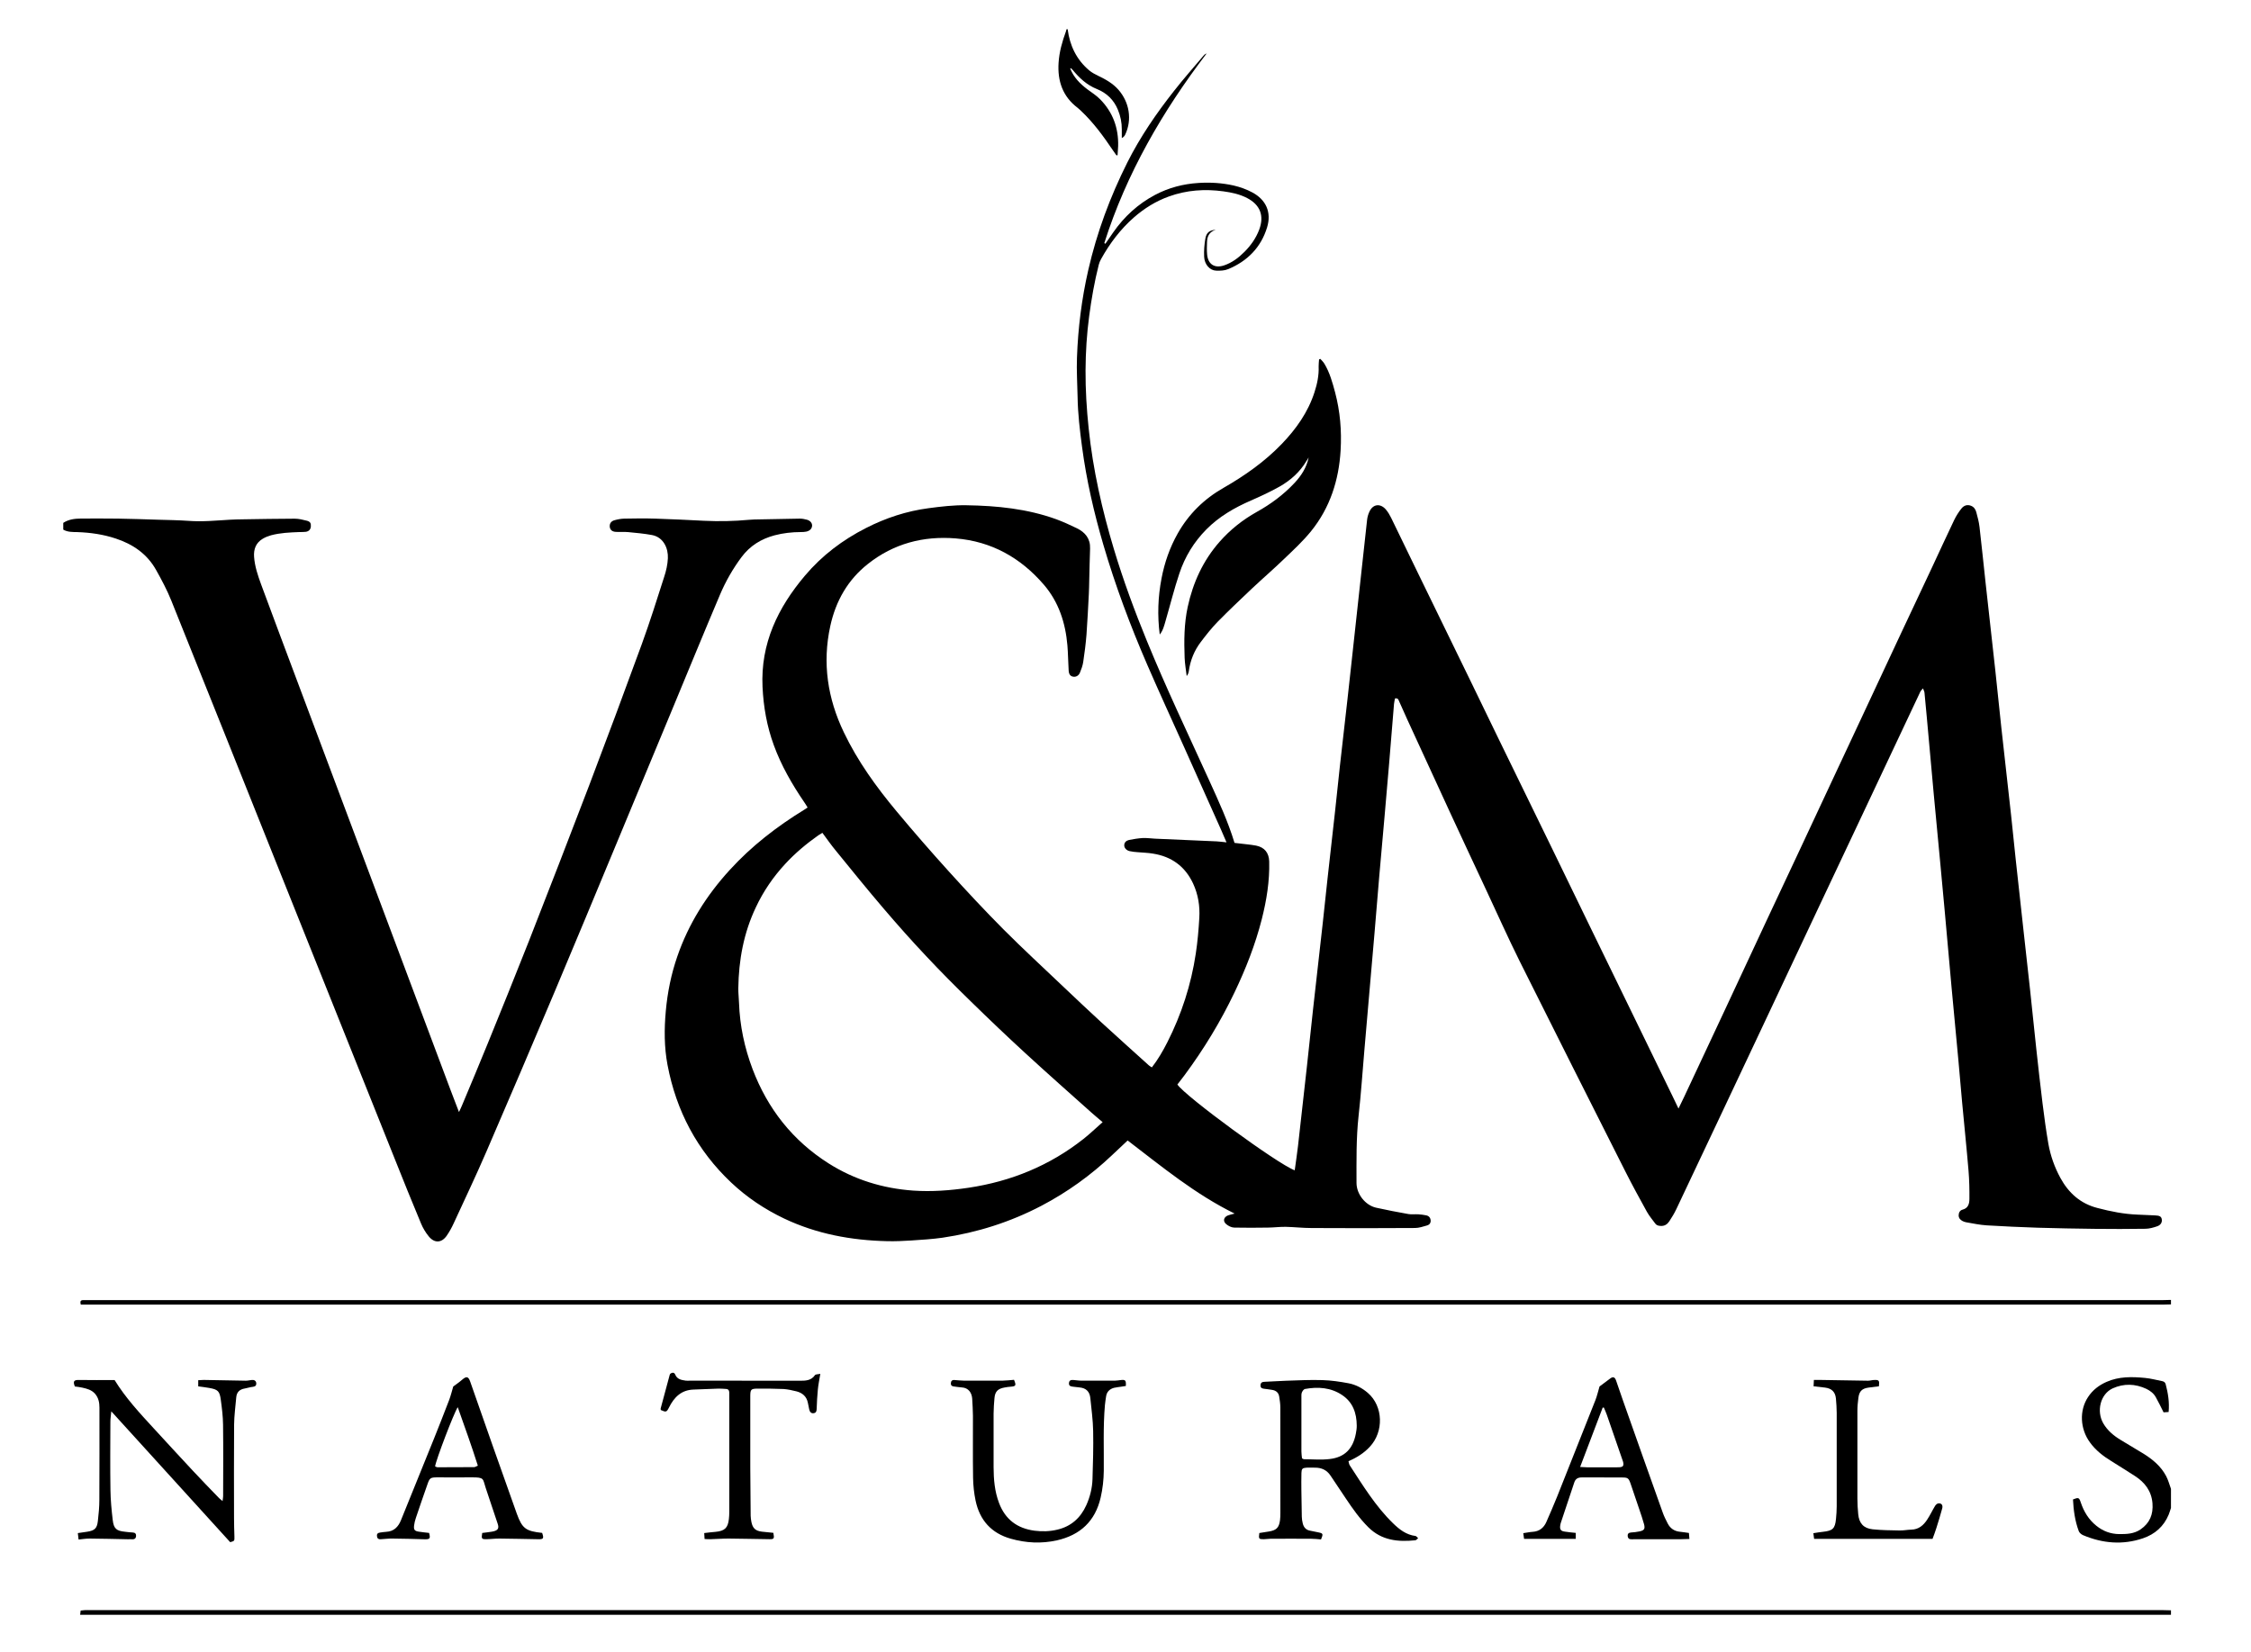
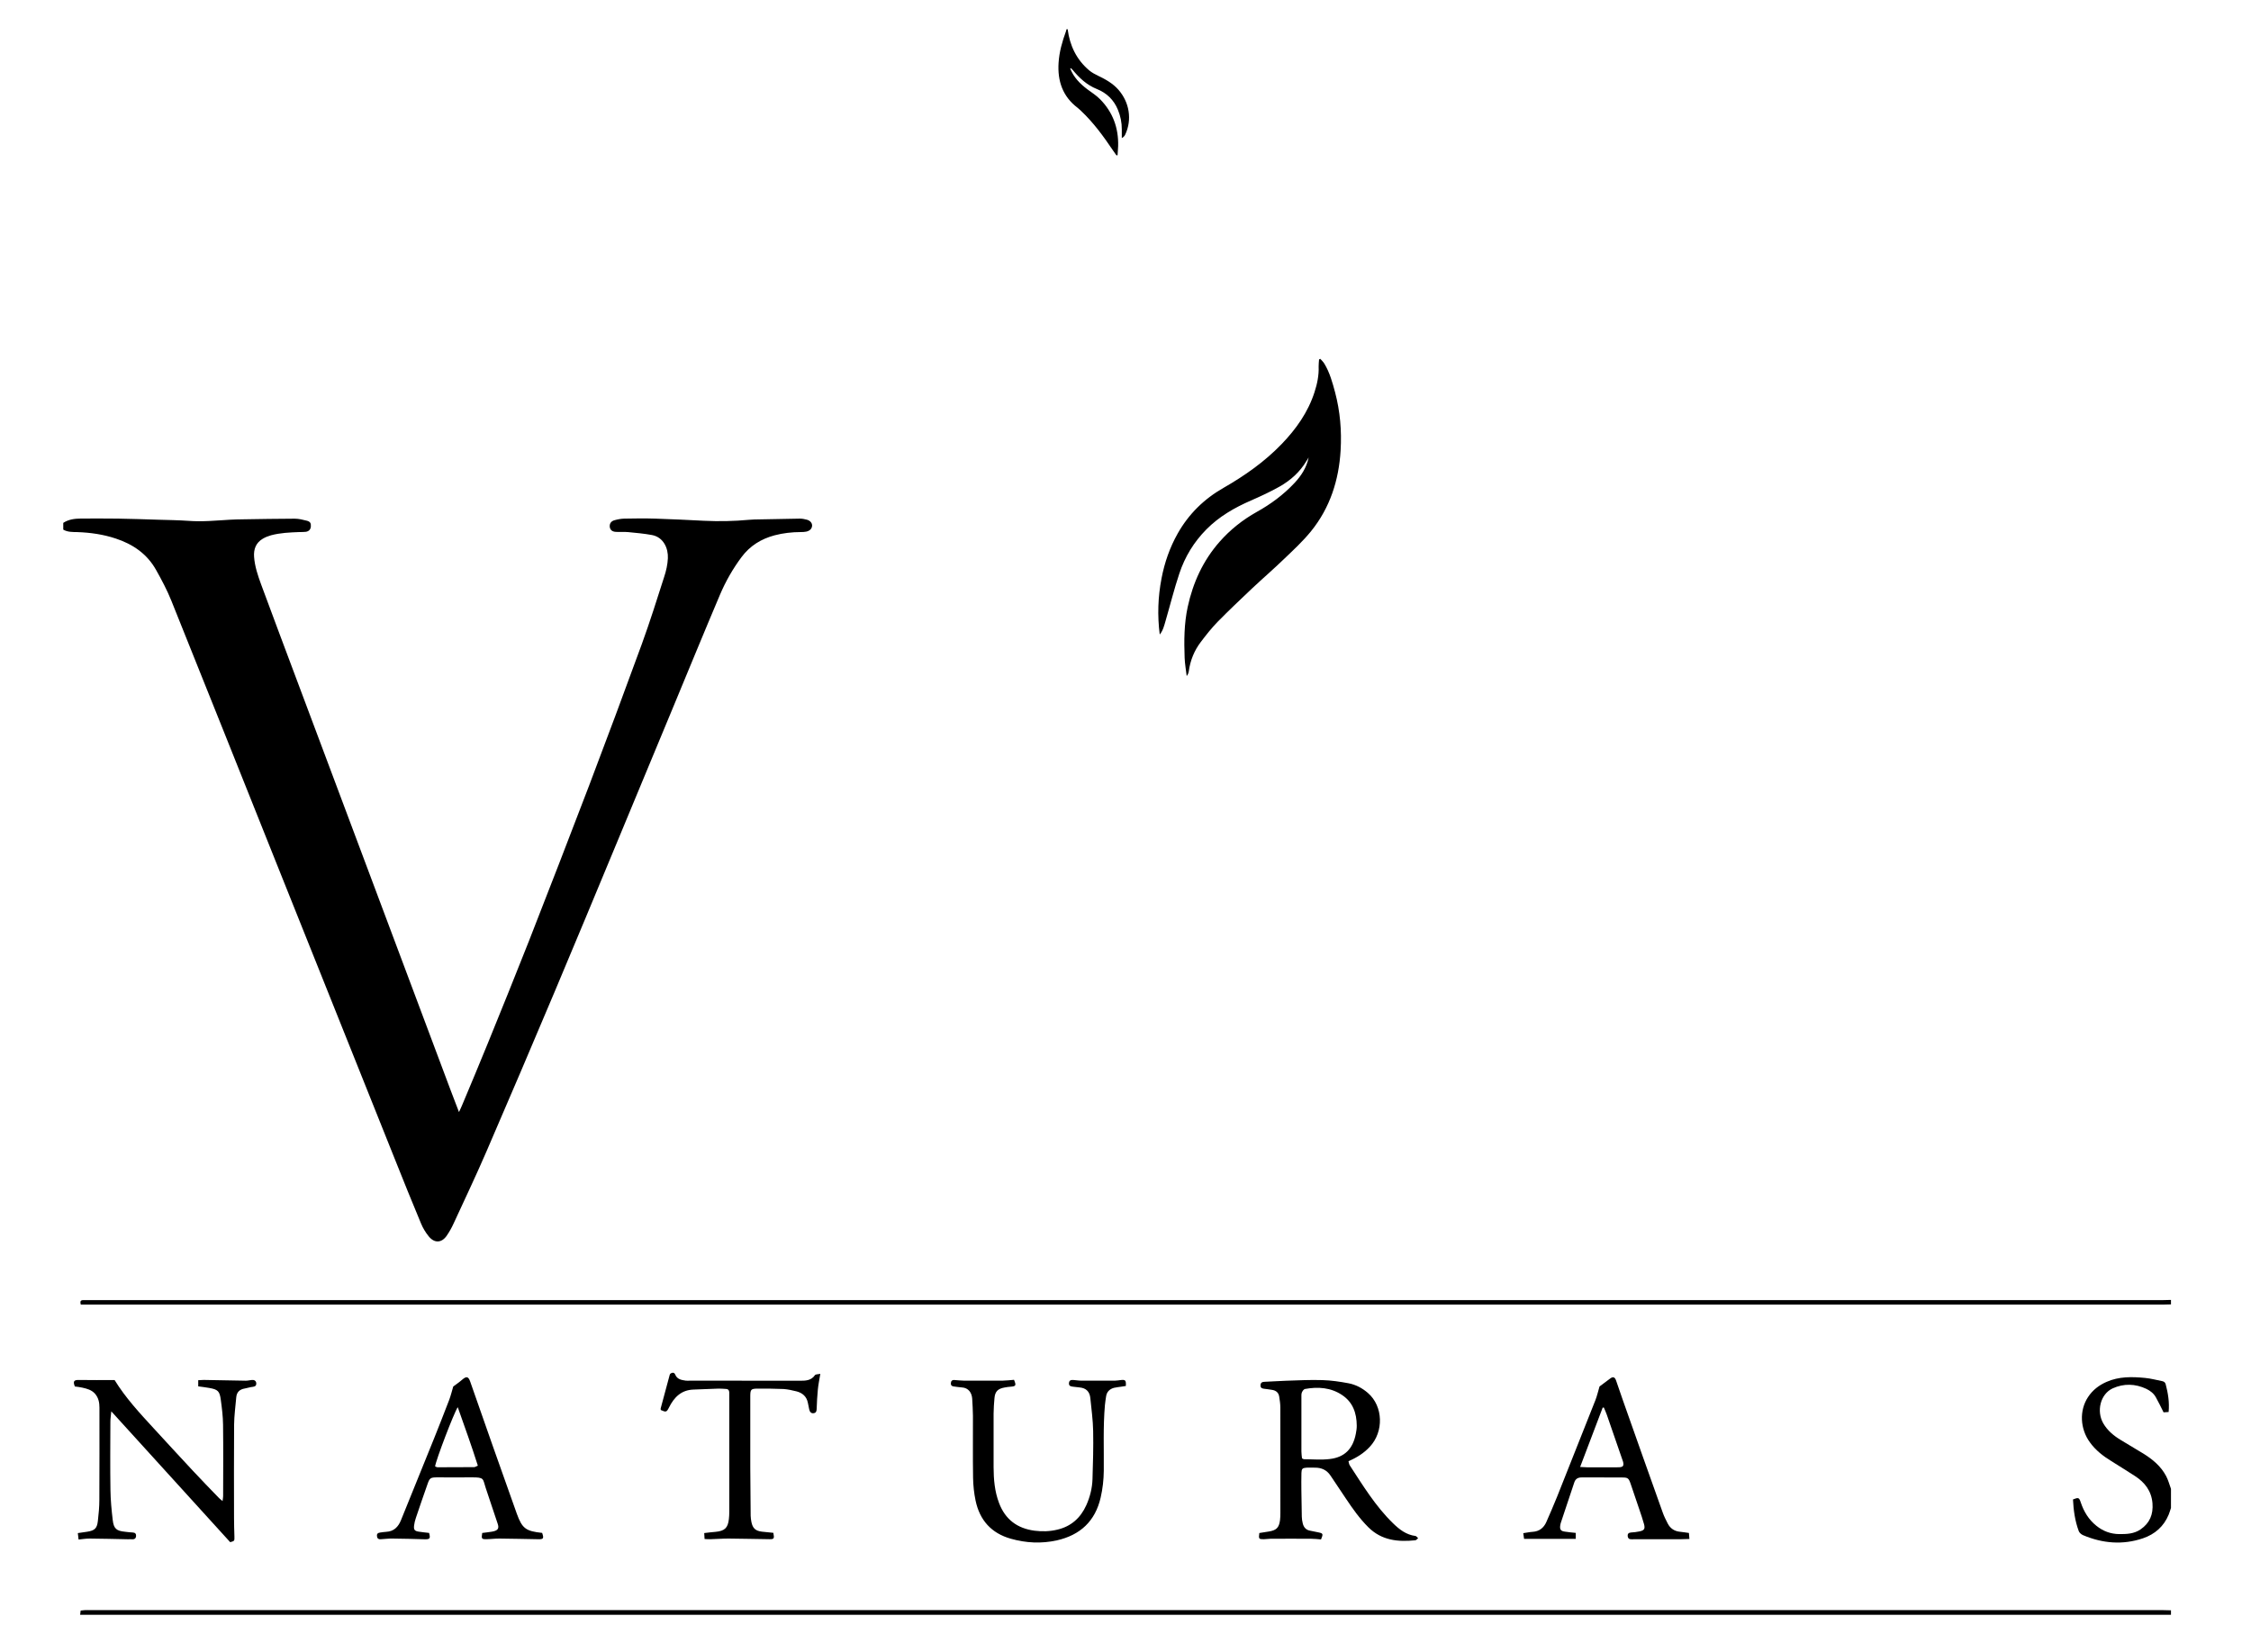
<svg xmlns="http://www.w3.org/2000/svg" version="1.1" x="0px" y="0px" width="677px" height="497px" viewBox="-19.027 -8.781 677 497" enable-background="new -19.027 -8.781 677 497" xml:space="preserve">
  <defs>
</defs>
  <path fill-rule="evenodd" clip-rule="evenodd" d="M0,148.496c1.618-1.064,3.446-1.279,5.33-1.298c3.721,0,7.438-0.041,11.149,0.02  c4.001,0.06,7.992,0.205,11.979,0.33c3.091,0.09,6.189,0.129,9.271,0.345c4.171,0.319,8.307-0.111,12.438-0.345  c1.239-0.075,2.478-0.095,3.716-0.116c5.225-0.069,10.474-0.194,15.709-0.194c1.208,0,2.447,0.3,3.637,0.604  c1.039,0.265,1.309,0.754,1.234,1.718c-0.051,0.849-0.521,1.444-1.444,1.618c-0.664,0.101-1.349,0.061-2.022,0.081  c-2.863,0.115-5.73,0.225-8.523,0.974c-0.858,0.245-1.718,0.58-2.477,1.039c-2.044,1.208-2.773,3.112-2.608,5.425  c0.205,2.897,1.134,5.625,2.118,8.316c3.611,9.761,7.264,19.507,10.925,29.257l46.035,122.791c0.789,2.088,1.599,4.176,2.548,6.664  c0.449-0.969,0.758-1.608,1.013-2.248c2.568-6.134,5.146-12.249,7.643-18.402c4.151-10.21,8.297-20.44,12.338-30.69  c6.109-15.624,12.192-31.259,18.157-46.919c5.38-14.151,10.66-28.337,15.846-42.538c2.427-6.679,4.555-13.432,6.713-20.186  c0.594-1.798,1.034-3.711,1.113-5.595c0.145-2.987-1.309-6.354-4.806-6.998c-2.368-0.439-4.78-0.644-7.173-0.879  c-1.249-0.115-2.497,0.02-3.726-0.07c-1.104-0.084-1.653-0.624-1.769-1.483c-0.108-0.954,0.341-1.718,1.414-2.018  c0.96-0.265,1.973-0.459,2.978-0.479c3.106-0.06,6.209-0.1,9.295,0c4.891,0.155,9.771,0.39,14.66,0.645  c4.482,0.215,8.972,0.135,13.443-0.285c1.124-0.115,2.263-0.115,3.376-0.135c4.001-0.08,8.002-0.175,11.989-0.225  c0.729-0.01,1.453,0.145,2.147,0.33c0.995,0.274,1.579,1.019,1.549,1.788c-0.035,0.879-0.68,1.563-1.744,1.788  c-0.549,0.115-1.124,0.135-1.673,0.135c-2.662,0.01-5.28,0.304-7.847,0.974c-4.041,1.074-7.418,3.147-9.956,6.554  c-2.607,3.501-4.755,7.253-6.454,11.244c-4.86,11.458-9.576,22.967-14.34,34.446c-5.535,13.347-11.08,26.709-16.639,40.061  c-6.219,14.96-12.418,29.926-18.717,44.851c-6.783,16.085-13.617,32.119-20.545,48.134c-3.162,7.333-6.598,14.545-9.94,21.799  c-0.564,1.239-1.239,2.417-1.997,3.536c-1.525,2.248-3.702,2.398-5.44,0.26c-0.944-1.149-1.753-2.498-2.323-3.876  c-2.672-6.374-5.25-12.787-7.817-19.221c-11.784-29.411-23.548-58.822-35.316-88.254c-10.659-26.644-21.274-53.308-31.989-79.932  c-1.278-3.172-2.902-6.224-4.581-9.211c-2.692-4.796-6.928-7.703-12.093-9.411c-3.776-1.258-7.653-1.808-11.598-1.943  c-1.444-0.03-2.898,0.02-4.206-0.745V148.496z" />
  <path fill-rule="evenodd" clip-rule="evenodd" d="M5.075,476.946c0.049-0.39,0.089-0.77,0.154-1.279c0.42-0.05,0.86-0.11,1.29-0.13  c0.489-0.03,0.999,0,1.513,0h623.333c0.85,0,1.688,0.041,2.538,0.06v1.349H5.075z" />
  <path fill-rule="evenodd" clip-rule="evenodd" d="M633.903,383.587c-0.679,0.02-1.349,0.05-2.038,0.05  c-208.108,0.009-416.24,0.009-624.338,0.009H5.264c-0.17-0.799-0.225-1.349,0.729-1.358h1.873h623.499  c0.85,0,1.688-0.04,2.538-0.061V383.587z" />
  <path fill-rule="evenodd" clip-rule="evenodd" d="M633.903,444.807c-0.22,0.669-0.43,1.369-0.689,2.018  c-1.479,3.557-4.146,5.884-7.713,7.104c-6.124,2.078-12.168,1.548-18.072-0.949c-0.499-0.23-1.078-0.709-1.258-1.209  c-1.149-3.087-1.579-6.294-1.738-9.521c1.628-0.649,1.839-0.61,2.328,0.859c0.929,2.788,2.388,5.205,4.685,7.043  c1.989,1.618,4.256,2.478,6.845,2.518c2.277,0.02,4.515-0.061,6.473-1.419c2.777-1.898,3.836-4.536,3.576-7.842  c-0.299-3.696-2.288-6.274-5.264-8.202c-2.358-1.528-4.735-2.997-7.133-4.505c-2.458-1.509-4.715-3.247-6.434-5.645  c-2.946-4.046-3.227-9.581-0.539-13.617c1.358-2.078,3.266-3.546,5.533-4.545c3.737-1.658,7.673-1.578,11.609-1.199  c1.728,0.16,3.417,0.629,5.125,0.959c0.519,0.11,0.909,0.34,1.068,0.919c0.71,2.687,1.169,5.395,0.89,8.372  c-0.59,0.06-1.159,0.08-1.519,0.1c-0.83-1.659-1.519-3.117-2.318-4.525c-0.639-1.159-1.678-1.968-2.868-2.538  c-3.336-1.568-6.783-1.658-10.119-0.149c-3.676,1.698-4.966,6.813-2.828,10.529c1.279,2.198,3.177,3.756,5.325,5.045  c2.258,1.369,4.546,2.708,6.804,4.096c2.747,1.718,5.205,3.766,6.754,6.683c0.658,1.219,0.989,2.578,1.478,3.876V444.807z" />
  <path fill-rule="evenodd" clip-rule="evenodd" d="M302.076,0c0.634,4.92,2.648,9.156,6.474,12.388  c0.809,0.674,1.777,1.189,2.737,1.649c2.258,1.073,4.385,2.278,6.063,4.181c3.257,3.727,4.196,8.932,2.019,13.527  c-0.18,0.38-0.46,0.705-1.009,1.014c0-0.869-0.01-1.728,0-2.612c0.019-2.043-0.39-4.006-1.169-5.909  c-1.219-2.978-3.387-5.056-6.313-6.234c-3.042-1.213-5.305-3.332-7.329-5.799c-0.134-0.154-0.319-0.305-0.47-0.459  c-0.024-0.02-0.084,0.01-0.25,0.04c1.044,2.682,2.938,4.605,5.161,6.284c1.299,0.969,2.708,1.848,3.835,2.998  c3.828,3.875,5.576,8.621,5.436,14.066c-0.03,0.909-0.11,1.828-0.17,2.772c-0.12,0.01-0.229,0.02-0.339,0.04  c-0.35-0.489-0.72-0.984-1.049-1.483c-2.858-4.256-5.874-8.387-9.635-11.928c-0.34-0.294-0.645-0.615-0.995-0.889  c-4.511-3.407-6.079-8.082-5.729-13.527c0.204-3.271,1.094-6.403,2.223-9.48c0.07-0.205,0.11-0.419,0.17-0.634H302.076z" />
-   <path fill-rule="evenodd" clip-rule="evenodd" d="M400.53,201.304c-0.09,0.5-0.25,1.074-0.299,1.658  c-0.51,6.044-0.99,12.093-1.49,18.148c-0.428,5.185-0.898,10.395-1.347,15.6c-0.53,6.099-1.1,12.188-1.619,18.282  c-0.499,5.704-0.949,11.409-1.428,17.123c-0.439,5.145-0.9,10.3-1.339,15.435c-0.568,6.544-1.138,13.087-1.697,19.641  c-0.57,6.534-1,13.097-1.729,19.621c-0.75,6.754-0.629,13.487-0.629,20.23c0.01,3.367,2.627,6.683,5.854,7.442  c3.228,0.72,6.484,1.339,9.741,1.919c0.989,0.179,2.038,0.009,3.037,0.08c0.78,0.05,1.568,0.16,2.328,0.31  c0.809,0.17,1.278,0.709,1.339,1.548c0.049,0.78-0.409,1.319-1.108,1.499c-1.18,0.33-2.388,0.759-3.597,0.759  c-10.371,0.07-20.75,0.07-31.121,0.01c-2.577,0-5.154-0.3-7.742-0.359c-1.789-0.03-3.587,0.209-5.385,0.229  c-3.377,0.04-6.753,0.081-10.13,0c-0.819-0.02-1.749-0.479-2.398-1.028c-1.08-0.9-0.79-2.118,0.519-2.638  c0.54-0.21,1.14-0.32,2.008-0.549c-11.897-5.854-21.868-14.107-32.178-21.989c-1.618,1.509-3.177,2.977-4.726,4.446  c-6.368,6.034-13.426,11.108-21.209,15.195c-9.361,4.905-19.297,8.052-29.721,9.601c-3.107,0.439-6.258,0.629-9.401,0.839  c-2.403,0.15-4.83,0.27-7.243,0.209c-10.794-0.25-21.229-2.158-31.059-6.833c-5.83-2.788-11.14-6.334-15.845-10.77  c-10.31-9.72-16.574-21.619-19.191-35.455c-1.003-5.345-1.003-10.729-0.51-16.145c0.5-5.634,1.624-11.129,3.467-16.464  c3.367-9.77,8.767-18.332,15.725-25.955c6.573-7.218,14.206-13.112,22.502-18.197c0.291-0.174,0.556-0.38,0.955-0.635  c-0.34-0.549-0.635-1.054-0.984-1.553c-3.691-5.415-6.949-11.049-9.197-17.238c-2.067-5.65-3.092-11.459-3.376-17.474  c-0.615-13.052,4.605-23.836,12.767-33.482c5.114-6.059,11.343-10.765,18.402-14.341c5.904-3.013,12.154-5.065,18.742-5.935  c3.776-0.505,7.613-0.954,11.399-0.889c9.195,0.14,18.311,1.049,27.038,4.211c2.104,0.779,4.151,1.719,6.18,2.703  c2.501,1.218,4.09,3.097,3.985,6.099c-0.119,3.192-0.17,6.394-0.255,9.585c-0.03,1.358-0.049,2.708-0.119,4.061  c-0.225,4.091-0.4,8.192-0.71,12.283c-0.215,2.743-0.569,5.465-0.979,8.188c-0.164,1.104-0.563,2.188-0.984,3.212  c-0.398,0.949-1.208,1.349-2.002,1.229c-0.85-0.135-1.315-0.66-1.395-1.853c-0.164-2.518-0.164-5.055-0.379-7.583  c-0.58-6.769-2.618-13.063-7.098-18.257c-6.979-8.103-15.716-13.007-26.484-13.906c-9.771-0.794-18.672,1.558-26.395,7.662  c-6.078,4.791-9.7,11.184-11.333,18.691c-2.438,11.14-0.819,21.799,4.092,32.009c4.14,8.657,9.714,16.37,15.803,23.682  c5.116,6.149,10.366,12.163,15.725,18.097c5.35,5.914,10.804,11.759,16.439,17.433c5.925,5.944,12.104,11.628,18.177,17.413  c3.767,3.557,7.523,7.143,11.334,10.629c4.716,4.336,9.511,8.612,14.257,12.908c0.239,0.23,0.549,0.36,0.889,0.589  c1.849-2.388,3.316-4.925,4.635-7.523c4.286-8.452,7.173-17.363,8.572-26.713c0.54-3.557,0.849-7.143,1.059-10.729  c0.209-3.567-0.341-7.043-1.879-10.36c-2.407-5.155-6.493-8.092-12.038-8.971c-1.549-0.27-3.137-0.29-4.696-0.439  c-0.78-0.06-1.568-0.13-2.337-0.31c-0.96-0.209-1.629-0.964-1.629-1.718c-0.009-0.944,0.64-1.454,1.438-1.639  c1.37-0.274,2.758-0.5,4.146-0.584c1.229-0.05,2.468,0.135,3.697,0.194c6.183,0.265,12.358,0.535,18.533,0.81  c0.889,0.04,1.777,0.185,2.946,0.295c-0.619-1.428-1.139-2.647-1.667-3.856c-3.727-8.327-7.443-16.634-11.16-24.96  c-3.687-8.222-7.452-16.389-11.03-24.646c-5.105-11.784-9.6-23.792-13.207-36.13c-2.817-9.625-5.05-19.366-6.378-29.311  c-0.675-5.01-1.269-10.026-1.349-15.1c-0.065-3.937-0.341-7.873-0.185-11.804c0.314-8.901,1.417-17.688,3.407-26.385  c2.567-11.239,6.553-21.963,11.718-32.273c3.887-7.743,8.761-14.835,14.097-21.609c2.847-3.626,5.904-7.098,8.881-10.604  c0.229-0.29,0.54-0.485,0.908-0.645c-13.286,17.423-24.136,36.12-30.79,57.064c0.11,0.07,0.21,0.129,0.32,0.2  c0.778-1.144,1.568-2.288,2.358-3.417c3.307-4.755,7.482-8.572,12.588-11.279c4.075-2.153,8.441-3.307,13.077-3.591  c3.565-0.225,7.073-0.01,10.528,0.764c1.949,0.45,3.907,1.149,5.665,2.099c4.025,2.157,5.834,5.874,4.416,10.514  c-1.837,6.019-5.923,10.141-11.688,12.542c-1.088,0.46-2.417,0.505-3.637,0.46c-1.927-0.07-3.516-1.878-3.605-4.221  c-0.08-1.793,0.069-3.611,0.358-5.375c0.32-1.848,1.22-2.557,3.138-2.708c-2.028,0.644-2.578,2.053-2.628,3.731  c-0.049,1.239-0.089,2.487,0.03,3.716c0.28,2.977,2.258,4.221,5.105,3.272c2.397-0.81,4.375-2.303,6.135-4.082  c1.918-1.922,3.476-4.125,4.436-6.703c1.548-4.142,0.29-7.423-3.647-9.471c-2.228-1.159-4.654-1.669-7.103-2.009  c-5.604-0.774-11.098-0.394-16.453,1.549c-3.926,1.418-7.393,3.582-10.51,6.309c-4.046,3.561-7.263,7.817-9.871,12.533  c-0.299,0.544-0.54,1.114-0.688,1.708c-1.28,5.065-2.189,10.22-2.874,15.405c-0.723,5.405-1.063,10.854-1.094,16.31  c-0.029,5.839,0.325,11.674,0.939,17.503c1.29,12.398,4.036,24.501,7.622,36.41c2.828,9.391,6.224,18.567,9.94,27.633  c5.806,14.166,12.399,27.988,18.732,41.919c2.769,6.099,5.585,12.163,7.573,18.701c1.229,0.145,2.448,0.275,3.667,0.42  c0.949,0.125,1.908,0.205,2.837,0.399c2.548,0.529,3.836,2.158,3.927,4.766c0.149,5.904-0.79,11.668-2.228,17.353  c-1.949,7.653-4.826,14.976-8.232,22.089c-4.197,8.781-9.211,17.023-14.996,24.836c-0.709,0.949-1.439,1.878-2.158,2.817  c2.417,3.586,30.14,23.917,35.285,25.805c0.331-2.447,0.71-4.885,0.989-7.313c0.92-8.032,1.809-16.075,2.698-24.107  c0.62-5.645,1.199-11.279,1.817-16.923c0.96-8.632,1.949-17.293,2.918-25.945c0.499-4.516,0.959-9.042,1.458-13.567  c0.75-6.694,1.509-13.382,2.248-20.081c0.5-4.451,0.939-8.931,1.429-13.392c0.759-6.753,1.539-13.501,2.297-20.255  c0.471-4.126,0.899-8.247,1.36-12.388c0.708-6.529,1.428-13.067,2.138-19.601c0.799-7.368,1.587-14.721,2.417-22.099  c0.089-0.82,0.33-1.659,0.679-2.413c1.1-2.428,3.358-2.558,4.966-0.685c0.65,0.765,1.169,1.653,1.618,2.567  c2.697,5.5,5.345,11.034,8.033,16.559c5.345,10.99,10.709,21.974,16.055,32.954c2.726,5.625,5.444,11.264,8.181,16.878  c5.375,11.03,10.75,22.059,16.135,33.083c3.966,8.163,7.912,16.314,11.878,24.466c4.166,8.552,8.333,17.083,12.498,25.665  c3.936,8.092,7.872,16.194,11.819,24.296c0.55,1.149,1.099,2.288,1.789,3.727c0.678-1.409,1.218-2.498,1.738-3.597  c4.116-8.752,8.221-17.533,12.318-26.294c4.285-9.182,8.562-18.363,12.847-27.544c3.097-6.633,6.224-13.257,9.321-19.86  c3.537-7.548,7.044-15.105,10.581-22.638c2.997-6.434,6.014-12.848,9.02-19.271c3.618-7.757,7.243-15.5,10.861-23.242  c3.116-6.629,6.243-13.242,9.35-19.871c2.297-4.89,4.525-9.811,6.864-14.681c0.599-1.244,1.358-2.453,2.237-3.537  c0.689-0.838,1.708-1.258,2.887-0.759c0.859,0.36,1.318,1.074,1.538,1.894c0.39,1.463,0.799,2.947,0.97,4.44  c0.659,5.634,1.218,11.284,1.839,16.909c0.958,8.771,1.947,17.518,2.917,26.294c0.618,5.739,1.188,11.509,1.817,17.249  c0.95,8.706,1.949,17.397,2.908,26.104c0.489,4.51,0.93,9.056,1.418,13.577c0.78,7.204,1.568,14.396,2.368,21.579  c0.639,5.875,1.32,11.739,1.947,17.593c0.64,5.844,1.22,11.738,1.849,17.583c0.61,5.535,1.21,11.049,1.899,16.564  c0.508,4.085,1.059,8.142,1.758,12.178c0.639,3.546,1.838,6.943,3.576,10.15c2.487,4.565,6.035,7.772,11.17,9.091  c3.985,1.048,7.992,1.848,12.117,1.998c1.739,0.08,3.478,0.14,5.215,0.23c1.339,0.05,1.869,0.33,2.009,1.129  c0.169,0.859-0.231,1.719-1.29,2.118c-1.139,0.4-2.377,0.759-3.586,0.779c-5.125,0.08-10.251,0.08-15.386,0.02  c-5.685-0.07-11.369-0.169-17.053-0.34c-5.115-0.169-10.22-0.4-15.326-0.709c-2.067-0.129-4.105-0.57-6.153-0.919  c-0.38-0.07-0.769-0.189-1.119-0.379c-0.68-0.36-1.169-0.879-1.169-1.718c0-0.819,0.419-1.509,1.148-1.698  c1.769-0.46,2.078-1.828,2.087-3.247c0.021-2.817-0.029-5.625-0.26-8.413c-0.579-6.943-1.309-13.856-1.947-20.79  c-0.379-4.136-0.72-8.281-1.099-12.418c-0.67-7.313-1.379-14.655-2.059-21.969c-0.699-7.712-1.368-15.445-2.077-23.157  c-0.42-4.805-0.89-9.611-1.339-14.426c-0.65-6.874-1.309-13.751-1.949-20.615c-0.708-7.772-1.398-15.55-2.108-23.322  c-0.22-2.398-0.439-4.801-0.679-7.213c-0.041-0.34-0.24-0.655-0.44-1.239c-0.359,0.439-0.629,0.644-0.758,0.899  c-5.445,11.548-10.89,23.112-16.335,34.671c-4.605,9.771-9.221,19.546-13.826,29.307c-5.516,11.698-11.041,23.417-16.534,35.116  c-4.616,9.79-9.221,19.58-13.837,29.351c-4.286,9.101-8.582,18.212-12.907,27.313c-0.6,1.279-1.349,2.479-2.108,3.647  c-0.58,0.879-1.388,1.448-2.547,1.389c-0.659-0.03-1.239-0.13-1.648-0.679c-0.859-1.169-1.818-2.298-2.528-3.557  c-2.207-4.006-4.406-8.012-6.453-12.068c-10.66-21.12-21.31-42.239-31.86-63.398c-3.536-7.113-6.763-14.366-10.13-21.549  c-3.527-7.553-7.062-15.081-10.559-22.653c-4.387-9.491-8.752-19.006-13.117-28.517c-0.799-1.744-1.54-3.502-2.349-5.24  C401.599,201.869,401.569,201.119,400.53,201.304 M312.596,328.76c-1.239-1.069-2.318-1.928-3.356-2.868  c-6.619-5.914-13.288-11.808-19.827-17.822c-5.554-5.095-11.004-10.29-16.409-15.575c-4.581-4.465-9.126-9.011-13.502-13.697  c-4.401-4.665-8.667-9.471-12.818-14.336c-4.86-5.685-9.565-11.509-14.291-17.313c-1.423-1.713-2.702-3.551-4.081-5.415  c-0.475,0.285-0.865,0.5-1.22,0.745c-3.591,2.537-6.947,5.339-9.944,8.586c-3.632,3.927-6.6,8.263-8.857,13.088  c-3.666,7.712-5.15,15.894-5.27,24.356c-0.009,1.458,0.165,2.917,0.215,4.375c0.244,6.864,1.648,13.487,4.07,19.901  c4.531,11.948,12.064,21.529,22.894,28.392c7.767,4.916,16.319,7.523,25.446,8.172c5.564,0.379,11.118-0.04,16.633-0.859  c12.787-1.918,24.366-6.644,34.547-14.676C308.789,332.267,310.607,330.499,312.596,328.76" />
  <path fill-rule="evenodd" clip-rule="evenodd" d="M329.769,182.083c-0.729-5.719-0.54-11.334,0.549-16.929  c0.909-4.73,2.468-9.231,4.845-13.442c3.317-5.884,7.953-10.425,13.816-13.762c6.385-3.661,12.349-7.857,17.473-13.177  c4.336-4.5,7.902-9.526,9.85-15.54c0.83-2.537,1.369-5.114,1.259-7.792c-0.02-0.699,0.089-1.413,0.13-2.118  c0.129-0.06,0.26-0.105,0.379-0.154c0.409,0.47,0.888,0.899,1.208,1.433c1.619,2.677,2.438,5.665,3.237,8.651  c1.509,5.7,1.998,11.539,1.658,17.403c-0.519,8.971-3.177,17.279-8.88,24.336c-2.428,2.998-5.305,5.66-8.103,8.337  c-3.156,3.052-6.484,5.914-9.681,8.921c-3.476,3.287-6.952,6.578-10.309,9.995c-1.839,1.883-3.487,3.981-5.076,6.079  c-1.978,2.598-3.167,5.555-3.616,8.807c-0.07,0.479-0.239,0.949-0.629,1.443c-0.21-1.833-0.549-3.651-0.619-5.475  c-0.19-5.125-0.17-10.23,0.918-15.295c1.589-7.343,4.626-13.981,9.611-19.641c3.186-3.622,6.933-6.588,11.149-8.951  c4.207-2.333,8.042-5.165,11.338-8.687c2.068-2.198,3.657-4.666,4.287-7.693c-0.21,0.34-0.439,0.674-0.65,1.024  c-1.978,3.336-4.785,5.849-8.092,7.723c-2.788,1.578-5.715,2.927-8.642,4.205c-4.945,2.158-9.531,4.791-13.367,8.667  c-3.767,3.796-6.474,8.252-8.143,13.276c-1.569,4.686-2.757,9.501-4.145,14.251C331.107,179.406,330.768,180.884,329.769,182.083" />
  <path fill-rule="evenodd" clip-rule="evenodd" d="M378.282,454.278c-1.019-0.08-1.958-0.2-2.908-0.2  c-4.116-0.03-8.222-0.03-12.338,0c-0.669,0-1.337,0.14-2.008,0.14c-1.478-0.01-1.538-0.12-1.308-1.869  c0.948-0.139,1.927-0.29,2.896-0.459c2.237-0.37,3.027-1.139,3.327-3.376c0.09-0.72,0.11-1.439,0.11-2.198  c0.011-10.589,0.011-21.189-0.01-31.779c-0.01-1.068-0.17-2.138-0.339-3.187c-0.17-1.219-0.949-1.868-2.138-2.058  c-0.83-0.119-1.668-0.269-2.508-0.349c-0.71-0.07-1.038-0.459-0.989-1.089c0.049-0.619,0.399-0.969,1.119-0.989  c2.198-0.08,4.375-0.25,6.563-0.32c3.656-0.12,7.313-0.31,10.979-0.19c2.617,0.07,5.255,0.47,7.822,0.949  c2.169,0.41,4.136,1.449,5.825,2.917c4.615,3.996,4.845,11.659,0.54,16.225c-1.759,1.888-3.886,3.227-6.385,4.296  c0.131,0.439,0.161,0.899,0.38,1.239c3.966,6.074,7.742,12.298,13.007,17.423c1.918,1.877,3.976,3.476,6.753,3.836  c0.301,0.04,0.54,0.439,0.809,0.669c-0.29,0.22-0.549,0.609-0.858,0.629c-5.205,0.54-10.121,0.05-14.117-3.926  c-2.617-2.598-4.715-5.575-6.744-8.612c-1.518-2.308-3.086-4.595-4.605-6.883c-1.129-1.708-2.718-2.447-4.715-2.427  c-0.85,0-1.699-0.04-2.538,0c-1.219,0.09-1.479,0.339-1.519,1.568c-0.05,1.678-0.03,3.377-0.021,5.065  c0.03,2.697,0.06,5.415,0.13,8.122c0.011,0.649,0.12,1.349,0.28,1.988c0.27,1.12,0.898,1.938,2.088,2.188  c0.89,0.189,1.758,0.36,2.638,0.54C378.911,452.45,378.971,452.6,378.282,454.278 M372.557,429.881c0.29,0.15,0.44,0.27,0.589,0.27  c2.587,0,5.205,0.26,7.743-0.06c4.505-0.519,6.973-3.077,7.852-7.573c0.16-0.818,0.299-1.668,0.28-2.497  c-0.03-3.737-1.159-7.014-4.396-9.171c-3.406-2.288-7.253-2.538-11.18-1.828c-0.369,0.08-0.759,0.629-0.928,1.049  c-0.18,0.439-0.14,0.999-0.14,1.498c-0.021,5.395-0.021,10.83,0,16.234C372.377,428.514,372.497,429.232,372.557,429.881" />
  <path fill-rule="evenodd" clip-rule="evenodd" d="M14.445,415.745c-0.125,1.319-0.275,2.258-0.275,3.177  c-0.024,6.813-0.084,13.647,0.021,20.46c0.04,3.018,0.325,6.034,0.685,9.062c0.304,2.597,1.113,3.267,3.672,3.517  c0.789,0.08,1.563,0.209,2.342,0.229c0.72,0.021,1.044,0.399,1.014,1.049c-0.04,0.649-0.411,1.029-1.114,0.989  c-0.439-0.03-0.904,0-1.354,0c-3.826-0.08-7.652-0.181-11.474-0.21c-1.044-0.01-2.108,0.159-3.356,0.29  c-0.084-0.729-0.154-1.278-0.225-1.938c1.064-0.16,1.933-0.26,2.812-0.41c2.248-0.35,2.957-0.989,3.212-3.207  c0.245-2.118,0.449-4.256,0.449-6.374c0.061-9.261,0.021-18.502,0.03-27.733c0-1.588-0.284-2.997-1.368-4.235  c-1.014-1.109-2.363-1.479-3.737-1.779c-0.765-0.189-1.543-0.259-2.293-0.36c-0.62-1.568-0.274-1.988,1.21-1.958  c3.57,0.069,7.162,0.02,10.743,0.02c3.292,5.354,7.508,9.9,11.689,14.446c3.931,4.266,7.837,8.542,11.798,12.777  c2.597,2.808,5.28,5.535,7.938,8.292c0.255,0.27,0.584,0.489,1.044,0.889c0.07-0.62,0.175-1.029,0.175-1.449  c0.019-7.153,0.069-14.316-0.021-21.489c-0.03-2.517-0.341-5.024-0.68-7.522c-0.344-2.627-0.889-3.106-3.476-3.566  c-1.054-0.19-2.108-0.309-3.312-0.479v-1.849c0.654-0.02,1.153-0.08,1.653-0.08c4.216,0.07,8.432,0.16,12.648,0.23  c0.613,0,1.213-0.16,1.838-0.22c0.729-0.07,1.249,0.26,1.318,0.969c0.056,0.61-0.255,1.009-0.989,1.089  c-0.83,0.08-1.639,0.359-2.468,0.509c-1.524,0.25-2.432,1.069-2.567,2.658c-0.235,2.728-0.614,5.474-0.645,8.222  c-0.07,9.351-0.03,18.702-0.02,28.072c0,1.838,0.06,3.707,0.115,5.575c0.03,1.339,0.04,1.339-1.269,1.699  C38.361,442.07,26.548,429.063,14.445,415.745" />
  <path fill-rule="evenodd" clip-rule="evenodd" d="M285.941,406.265c0.715,1.698,0.575,1.948-0.994,2.068  c-0.615,0.051-1.225,0.11-1.83,0.24c-2.047,0.36-2.876,1.208-3.051,3.187c-0.14,1.568-0.255,3.147-0.266,4.715  c-0.02,5.345-0.02,10.709,0,16.054c0.011,3.667,0.32,7.313,1.638,10.78c1.864,4.945,5.46,7.652,10.69,8.342  c2.333,0.299,4.595,0.22,6.853-0.32c4.146-0.979,6.958-3.517,8.697-7.333c1.113-2.498,1.779-5.115,1.868-7.842  c0.149-4.836,0.299-9.661,0.199-14.506c-0.059-3.287-0.529-6.604-0.849-9.89c-0.185-1.958-1.289-3.037-3.266-3.207  c-0.675-0.07-1.339-0.169-2.003-0.23c-0.675-0.09-1.239-0.24-1.154-1.099c0.07-0.86,0.674-0.959,1.33-0.909  c0.774,0.049,1.563,0.2,2.352,0.2c3.372,0.02,6.758,0.02,10.135,0c0.61,0,1.229-0.13,1.839-0.19c1.328-0.14,1.548,0.11,1.449,1.789  c-0.45,0.06-0.93,0.14-1.409,0.219c-0.72,0.11-1.458,0.17-2.159,0.34c-1.298,0.36-2.157,1.179-2.368,2.558  c-0.129,0.879-0.279,1.789-0.358,2.667c-0.57,6.583-0.271,13.167-0.34,19.761c-0.03,2.688-0.33,5.364-0.938,8.012  c-1.638,7.133-6.16,11.299-13.177,12.887c-4.632,1.029-9.266,0.799-13.816-0.489c-5.885-1.648-9.391-5.584-10.63-11.489  c-0.47-2.248-0.71-4.556-0.75-6.853c-0.099-6.215-0.02-12.398-0.04-18.603c-0.01-1.718-0.134-3.457-0.225-5.205  c-0.125-1.778-1.134-3.267-3.122-3.367c-0.774-0.05-1.564-0.18-2.343-0.28c-0.56-0.06-0.959-0.249-0.949-0.938  c0.01-0.68,0.344-1.049,1.044-1.009c0.948,0.04,1.892,0.19,2.831,0.19c3.887,0.02,7.788,0.02,11.674,0  C283.608,406.494,284.733,406.364,285.941,406.265" />
  <path fill-rule="evenodd" clip-rule="evenodd" d="M144.024,452.31c0.565,1.638,0.411,1.928-1.113,1.908  c-3.877-0.061-7.768-0.17-11.653-0.2c-1.33-0.03-2.678,0.18-4.022,0.189c-1.428,0.021-1.513-0.15-1.234-1.878  c0.95-0.12,1.933-0.23,2.923-0.39c1.933-0.32,2.202-1.049,1.698-2.478c-1.239-3.566-2.352-7.143-3.581-10.709  c-0.929-2.728-0.255-3.187-4.346-3.147c-3.426,0.04-6.874,0-10.3,0c-1.944,0.02-2.203,0.189-2.837,2.008  c-1.194,3.397-2.373,6.793-3.516,10.21c-0.256,0.739-0.441,1.518-0.535,2.287c-0.14,1.259,0.165,1.639,1.413,1.829  c1.035,0.16,2.099,0.27,3.103,0.379c0.47,1.728,0.255,1.968-1.549,1.909c-3.137-0.09-6.288-0.19-9.441-0.21  c-1.164-0.03-2.342,0.139-3.531,0.2c-0.549,0.05-0.989-0.1-1.123-0.729c-0.166-0.78,0.115-1.179,0.889-1.279  c0.604-0.081,1.218-0.19,1.842-0.22c2.323-0.11,3.642-1.479,4.461-3.507c3.336-8.242,6.678-16.484,10.004-24.716  c1.534-3.816,3.028-7.643,4.501-11.479c0.49-1.289,0.809-2.677,1.218-4.017c0.84-0.629,1.818-1.278,2.698-2.058  c1.269-1.089,1.843-0.979,2.397,0.59c2.288,6.523,4.562,13.057,6.864,19.581c2.373,6.724,4.755,13.477,7.167,20.19  C138.031,450.992,139.114,451.791,144.024,452.31 M118.645,414.497c-1.18,1.759-6.589,15.975-6.814,17.813  c0.235,0.08,0.49,0.26,0.75,0.26c3.671,0,7.323,0,10.974-0.04c0.306,0,0.615-0.229,1.135-0.439  C122.831,426.215,120.753,420.461,118.645,414.497" />
  <path fill-rule="evenodd" clip-rule="evenodd" d="M488.924,452.33c0.049,0.549,0.09,1.069,0.149,1.808  c-0.918,0.04-1.688,0.07-2.447,0.07c-4.385,0.01-8.762,0.01-13.157,0.01c-0.61,0-1.229-0.02-1.849,0.01  c-0.709,0.03-1.059-0.33-1.119-1c-0.04-0.669,0.31-0.979,1.019-1.039c0.83-0.05,1.679-0.14,2.499-0.319  c1.479-0.29,1.797-0.779,1.388-2.248c-0.399-1.459-0.899-2.888-1.388-4.336c-0.87-2.617-1.749-5.225-2.658-7.842  c-0.549-1.568-0.83-1.798-2.417-1.798c-4.057-0.04-8.113,0-12.179-0.02c-1.158-0.02-1.938,0.37-2.317,1.509  c-1.33,4.006-2.668,8.002-4.006,12.008c-0.1,0.32-0.2,0.649-0.23,0.989c-0.15,1.189,0.201,1.638,1.418,1.798  c1.049,0.17,2.099,0.26,3.258,0.38v1.798h-15.545c-0.07-0.52-0.149-1.059-0.239-1.718c1.048-0.14,1.917-0.35,2.796-0.399  c2.019-0.12,3.367-1.189,4.146-2.967c1.108-2.528,2.208-5.055,3.237-7.613c3.856-9.67,7.702-19.351,11.518-29.032  c0.51-1.299,0.809-2.688,1.239-4.116c0.97-0.729,2.088-1.549,3.197-2.388c0.849-0.63,1.389-0.48,1.768,0.569  c0.72,2.008,1.379,4.046,2.089,6.054c3.966,11.239,7.952,22.498,11.968,33.728c0.39,1.109,0.93,2.167,1.469,3.227  c0.779,1.519,2.018,2.357,3.736,2.518C487.105,452.05,487.935,452.2,488.924,452.33 M456.206,432.479  c0.949,0.041,1.489,0.1,2.038,0.1h8.113c0.568,0,1.138,0.02,1.688-0.02c1.039-0.07,1.299-0.42,1.129-1.399  c-0.04-0.279-0.159-0.549-0.25-0.81c-1.559-4.516-3.117-9.041-4.686-13.557c-0.258-0.729-0.589-1.458-0.898-2.188  c-0.121,0.011-0.24,0.011-0.35,0.02C460.771,420.451,458.553,426.275,456.206,432.479" />
  <path fill-rule="evenodd" clip-rule="evenodd" d="M213.562,452.29c0.339,1.729,0.225,1.938-1.169,1.918  c-4.046-0.04-8.102-0.169-12.148-0.189c-1.852-0.02-3.706,0.149-5.559,0.189c-0.549,0.021-1.104-0.02-1.809-0.06  c-0.03-0.61-0.059-1.129-0.105-1.788c1.239-0.14,2.333-0.29,3.442-0.37c2.716-0.26,3.691-1.179,3.976-3.856  c0.075-0.669,0.115-1.349,0.115-2.018c0.01-11.669,0-23.337,0-35.006v-1.009c-0.021-0.649-0.29-1.069-1.014-1.089  c-0.713-0.02-1.443-0.13-2.177-0.1c-2.519,0.08-5.066,0.209-7.593,0.289c-3.672,0.13-5.809,2.328-7.333,5.365  c-0.739,1.458-0.89,1.489-2.478,0.779c-0.01-0.15-0.07-0.34-0.04-0.46c0.858-3.207,1.708-6.414,2.587-9.621  c0.084-0.299,0.155-0.739,0.389-0.889c0.481-0.309,1.105-0.419,1.404,0.32c0.589,1.449,1.898,1.628,3.177,1.818  c0.449,0.07,0.914,0,1.364,0c10.984,0,21.974,0,32.973,0.03c1.708,0,3.362-0.03,4.511-1.678c0.194-0.3,0.928-0.24,1.613-0.4  c-0.294,1.779-0.605,3.267-0.744,4.755c-0.196,1.908-0.28,3.806-0.35,5.725c-0.03,0.668-0.1,1.239-0.89,1.358  c-0.694,0.12-1.188-0.31-1.358-1.148c-0.155-0.649-0.27-1.319-0.4-1.968c-0.37-1.888-1.599-2.957-3.356-3.437  c-1.299-0.319-2.627-0.629-3.971-0.719c-2.587-0.12-5.175-0.12-7.772-0.12c-2.009,0.02-2.208,0.229-2.223,2.257  c-0.021,7.173-0.021,14.316,0,21.479c0.014,4.855,0.065,9.69,0.115,14.536c0.009,0.609,0.119,1.229,0.225,1.848  c0.379,1.888,1.239,2.688,3.171,2.907C211.25,452.07,212.363,452.16,213.562,452.29" />
-   <path fill-rule="evenodd" clip-rule="evenodd" d="M562.193,454.108h-35.616c-0.061-0.509-0.13-1.039-0.229-1.708  c1.059-0.169,1.978-0.32,2.896-0.419c2.928-0.31,3.627-0.979,3.906-3.836c0.13-1.289,0.22-2.577,0.22-3.866  c0.021-9.351,0.021-18.702,0-28.063c-0.009-1.449-0.11-2.907-0.239-4.356c-0.201-1.968-1.269-3.007-3.258-3.257  c-1.108-0.14-2.207-0.27-3.456-0.39c0.029-0.629,0.05-1.159,0.089-1.908h2.108c4.715,0.08,9.44,0.16,14.166,0.23  c0.61,0,1.218-0.2,1.838-0.22c1.498-0.05,1.638,0.13,1.449,1.898c-1.019,0.12-2.068,0.25-3.108,0.39  c-1.927,0.26-2.796,1.059-3.056,3.007c-0.18,1.339-0.311,2.678-0.311,4.026c-0.021,8.782-0.021,17.563,0,26.345  c0,1.598,0.101,3.157,0.25,4.716c0.26,2.728,1.618,4.256,4.356,4.536c2.677,0.279,5.385,0.299,8.071,0.349  c1.189,0.03,2.349-0.229,3.527-0.25c2.218-0.04,3.667-1.299,4.785-3.017c0.87-1.299,1.529-2.738,2.349-4.086  c0.199-0.339,0.589-0.719,0.938-0.779c0.95-0.169,1.5,0.46,1.24,1.469c-0.54,1.999-1.149,3.986-1.779,5.974  C563.012,451.96,562.592,453.01,562.193,454.108" />
</svg>